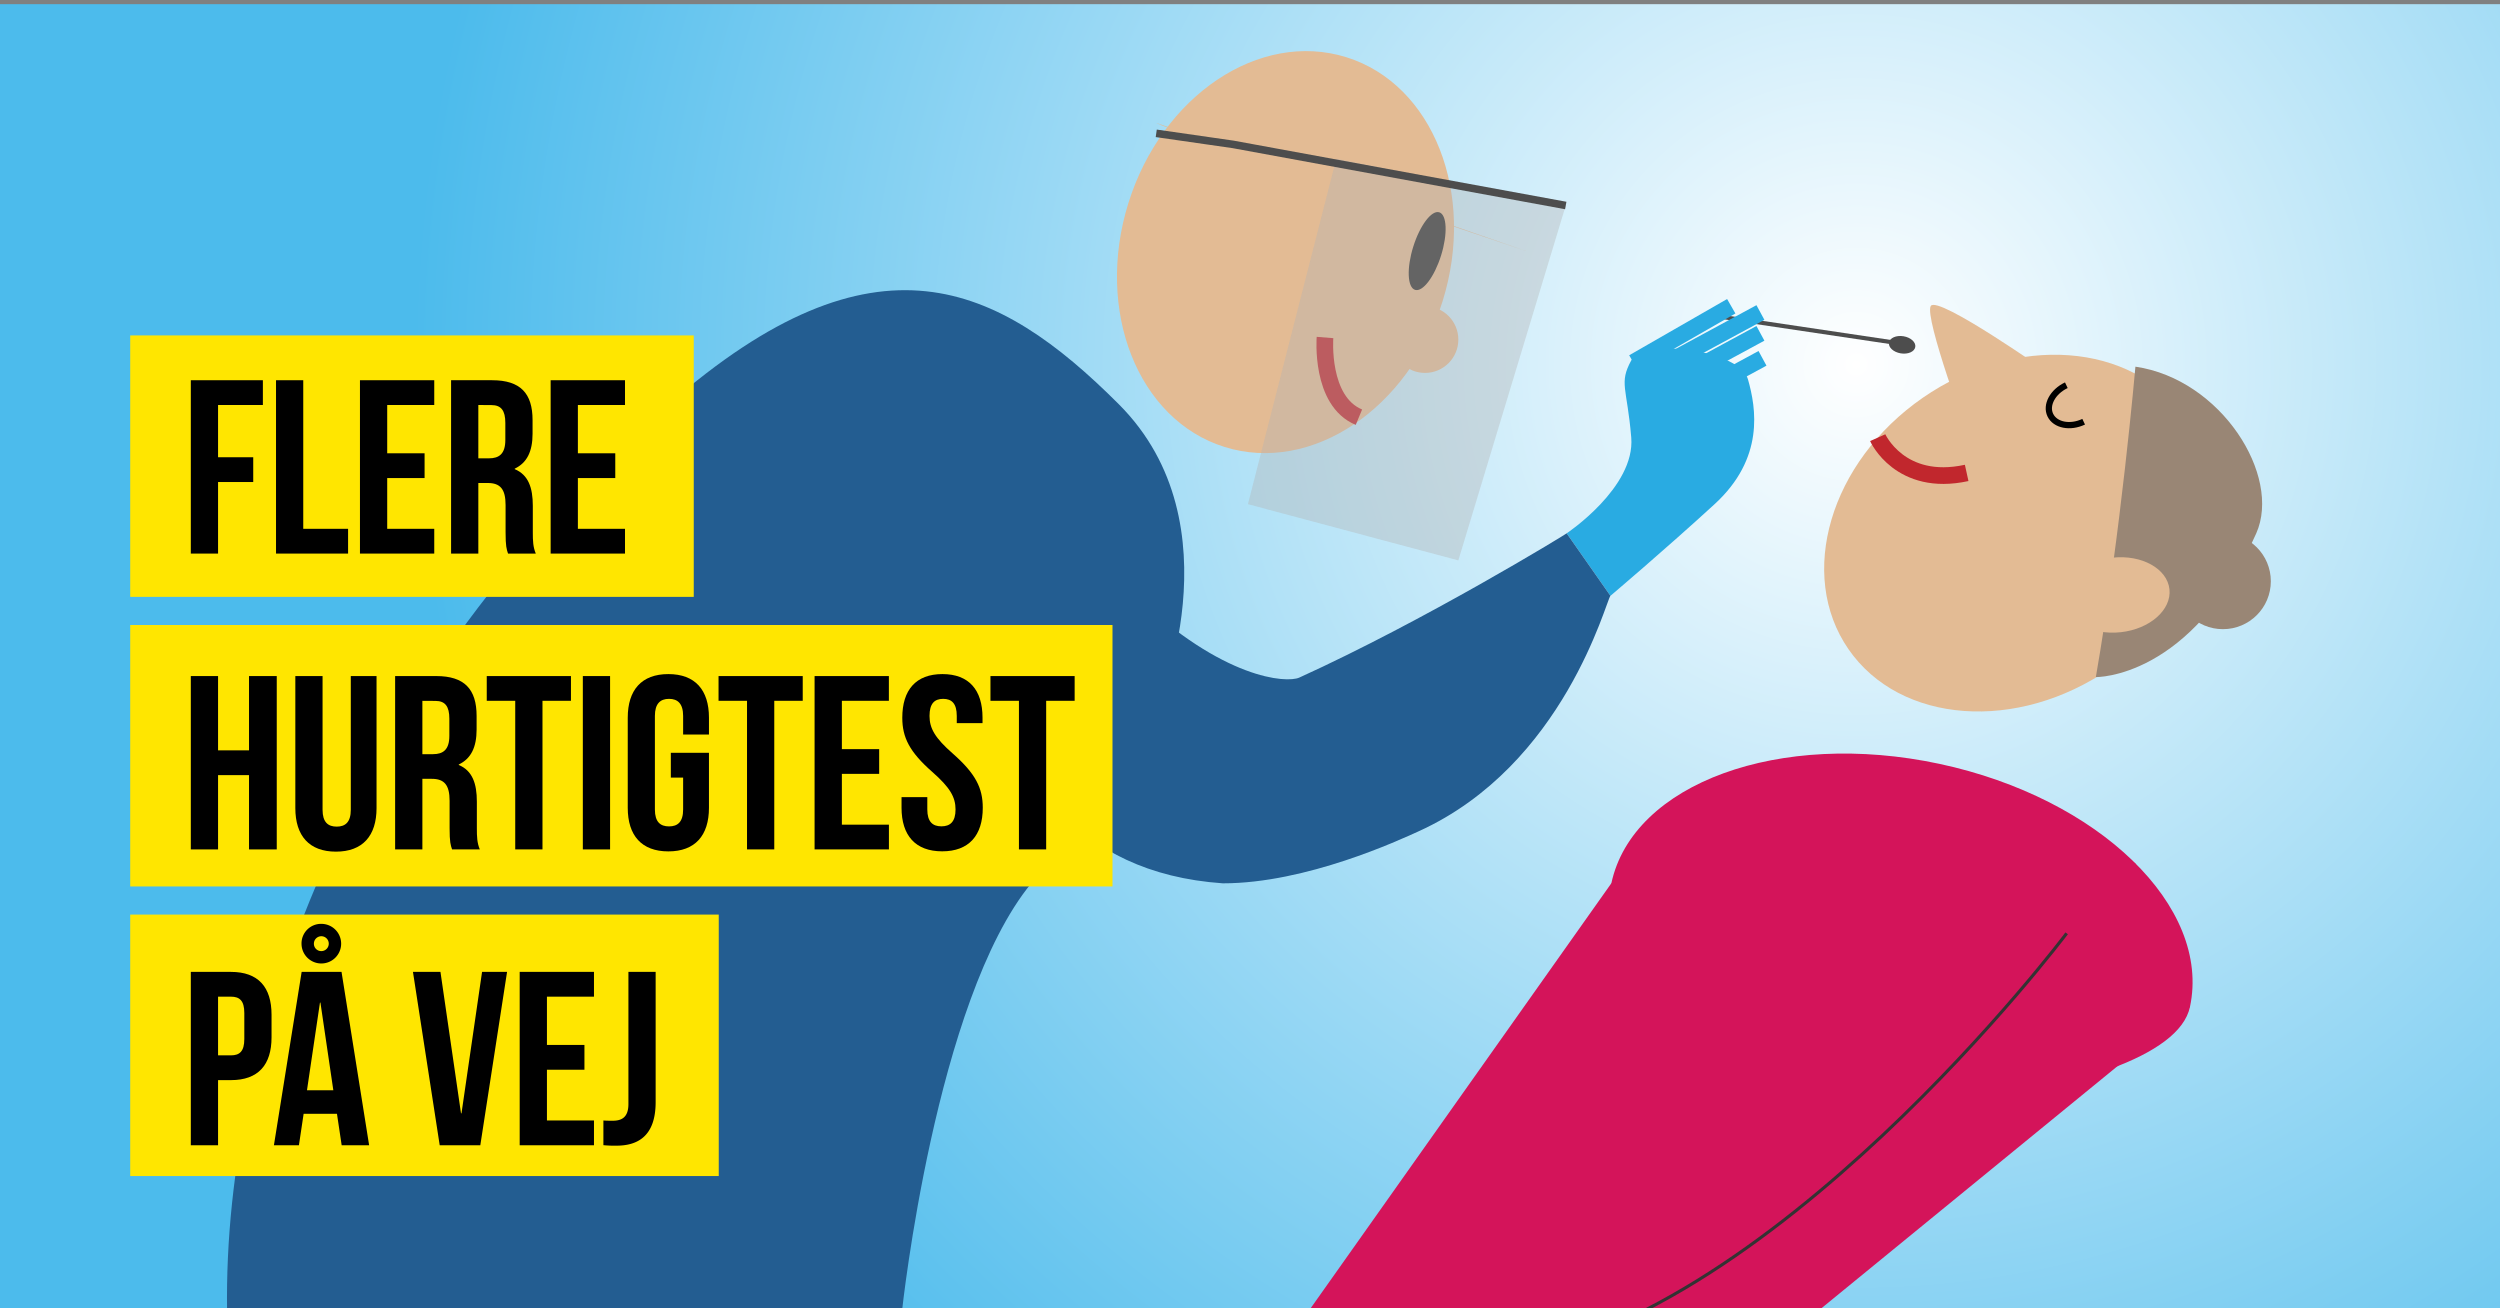
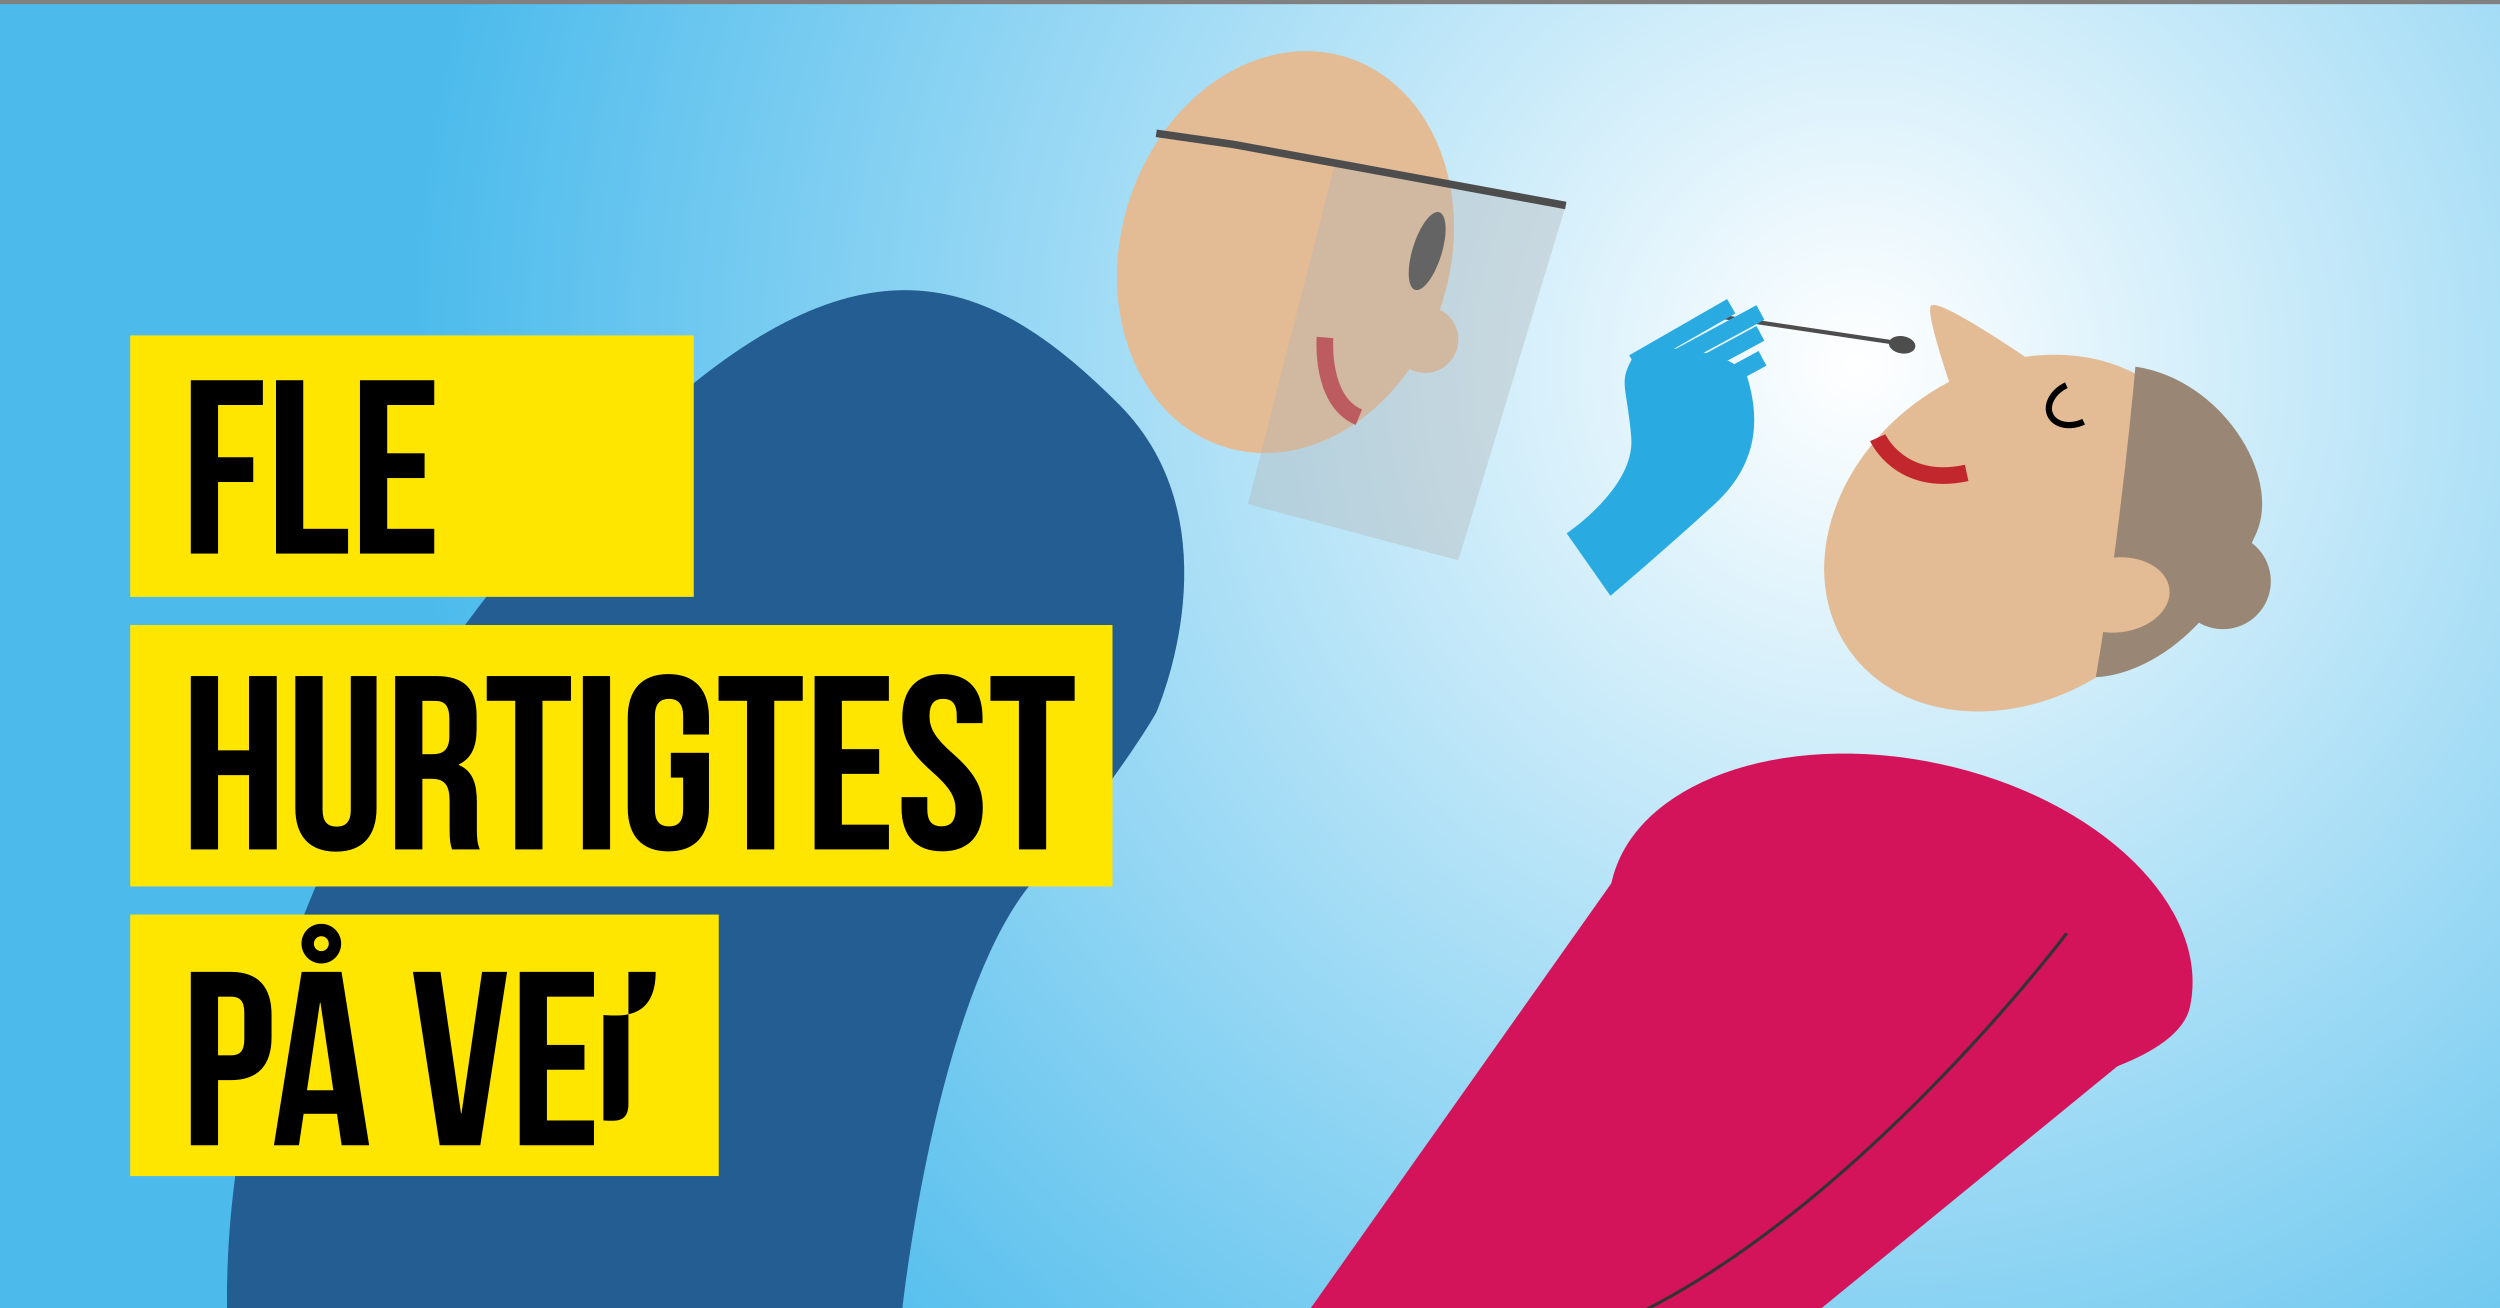
<svg xmlns="http://www.w3.org/2000/svg" id="Lag_1" data-name="Lag 1" viewBox="0 0 1200 628">
  <rect x="0" y="0" width="1200" height="628" fill="#808080" stroke="none" />
  <defs>
    <style>.cls-1{fill:url(#Ikke-navngivet_forløb);}.cls-2{fill:#e3bb94;}.cls-3{fill:#d4145a;}.cls-11,.cls-14,.cls-4,.cls-6,.cls-8,.cls-9{fill:none;stroke-miterlimit:10;}.cls-4{stroke:#000;stroke-width:3px;}.cls-5{fill:#333;}.cls-6{stroke:#c1272d;}.cls-11,.cls-6{stroke-width:8px;}.cls-7{fill:#b3b3b3;opacity:0.38;}.cls-17,.cls-7{isolation:isolate;}.cls-8,.cls-9{stroke:#4d4d4d;}.cls-8{stroke-width:3.64px;}.cls-9{stroke-width:2px;}.cls-10{fill:#29abe2;}.cls-11{stroke:#29abe2;}.cls-12{fill:#4d4d4d;}.cls-13{fill:#235d91;}.cls-14{stroke:#333;stroke-width:1.5px;}.cls-15{fill:#998675;}.cls-16{fill:#ffe600;}</style>
    <radialGradient id="Ikke-navngivet_forløb" cx="891" cy="452.28" r="752.93" gradientTransform="matrix(1, 0, 0, -1, 0, 627.28)" gradientUnits="userSpaceOnUse">
      <stop offset="0" stop-color="#fff" />
      <stop offset="0.92" stop-color="#4cbbec" />
    </radialGradient>
  </defs>
  <title>hurtigtest SVG$</title>
  <g id="Lag_1-2" data-name="Lag 1">
    <rect class="cls-1" y="2" width="1200" height="628" />
    <ellipse class="cls-2" cx="617.03" cy="121.02" rx="98" ry="79" transform="translate(317.52 673.88) rotate(-72.65)" />
    <ellipse class="cls-2" cx="967.89" cy="255.89" rx="98" ry="79" transform="translate(26.41 596.35) rotate(-34.69)" />
    <path class="cls-3" d="M1051.18,483.32c-10.28,48.07-207.78,61.74-284.47,45.35S763.18,472,773.45,424s80.78-73.74,157.47-57.35S1061.46,435.25,1051.18,483.32Z" />
    <polygon class="cls-3" points="873 629 622 638 773.46 423.95 1051.18 483.32 873 629" />
    <path class="cls-2" d="M984.19,179.61S930,141.43,926.76,146.88,945,210.08,945,210.08Z" />
    <path class="cls-3" d="M852,429.5s168.54-19.13,172.9-15.16S904.54,424.07,873,629l-60.07,8.74Z" />
    <path class="cls-4" d="M1000.16,202.43c-6.53,3.08-13.67,1.67-16-3.17s1.15-11.26,7.68-14.35" />
-     <path class="cls-2" d="M555,59c4,3,179,62,179,62" />
    <ellipse class="cls-5" cx="685.04" cy="120.52" rx="19.5" ry="7" transform="translate(365.72 738.45) rotate(-72.65)" />
    <circle class="cls-2" cx="684" cy="163" r="16" />
    <path class="cls-6" d="M636,162s-2.44,30.5,16.28,38.25" />
    <polygon class="cls-7" points="751.56 98.64 641.41 76.18 599 242 700 269 751.56 98.64" />
    <polyline class="cls-8" points="751.56 98.64 591.9 69.31 555 64" />
    <line class="cls-9" x1="913" y1="165" x2="819" y2="151" />
    <path class="cls-10" d="M752,256s33-22,31-46-6-26,0-37,52-5,56,9,8,38-16,60-50,44-50,44Z" />
    <line class="cls-11" x1="831" y1="147" x2="784" y2="174" />
    <line class="cls-11" x1="845" y1="150" x2="797" y2="176" />
    <line class="cls-11" x1="845" y1="160" x2="797" y2="186" />
    <line class="cls-11" x1="846" y1="172" x2="798" y2="198" />
    <ellipse class="cls-12" cx="913.02" cy="165.51" rx="4.16" ry="6.4" transform="translate(599.7 1038.91) rotate(-80.54)" />
    <path class="cls-6" d="M901.3,210.08S912,234,944,227" />
-     <path class="cls-13" d="M587,424C443,414,473.23,229,473,228l52-1c0,.22,1.49,41.37,20,59,42,40,72.52,42,78.66,39.24C683.9,297.86,751.54,256.5,752,256l21,30c-2.14,2.36-22.1,81.23-92,113C671.67,403.24,627,424,587,424Z" />
    <path class="cls-13" d="M555,342s40-90-18-148-116.93-86.52-216,0C171,325,107,496,109,629H433s16-149,62-205S555,342,555,342Z" />
    <path class="cls-14" d="M992,448S849,638,715,653" />
    <path class="cls-15" d="M1025,176s-7,80-19,149c0,0,46,1,77-69C1095.26,228.33,1066.17,182,1025,176Z" />
    <circle class="cls-15" cx="1067" cy="279" r="23" />
    <ellipse class="cls-2" cx="1015.99" cy="285.57" rx="25.5" ry="18" transform="translate(-24.75 110.49) rotate(-6.15)" />
    <rect class="cls-16" x="62.5" y="439" width="282.5" height="125.5" />
    <g class="cls-17">
      <g class="cls-17">
        <path d="M130.34,487.08v10.81c0,13.32-6.41,20.57-19.49,20.57h-6.18v31.26H91.59V466.51h19.26C123.93,466.51,130.34,473.76,130.34,487.08Zm-25.67-8.68v28.17h6.18c4.16,0,6.42-1.9,6.42-7.84V486.25c0-5.95-2.26-7.85-6.42-7.85Z" />
      </g>
      <g class="cls-17">
        <path d="M177.18,549.72H164l-2.26-15.1h-16l-2.26,15.1h-12l13.31-83.21h19.14ZM154.24,443.45a9.51,9.51,0,1,1-9.51,9.51A9.39,9.39,0,0,1,154.24,443.45Zm-6.89,79.88H160l-6.19-42.08h-.23Zm6.89-66.8a3.57,3.57,0,1,0-3.57-3.57A3.51,3.51,0,0,0,154.24,456.53Z" />
        <path d="M221.28,534.39h.24l9.87-67.88h12l-12.84,83.21H211.06l-12.84-83.21h13.2Z" />
        <path d="M262.53,501.58h18v11.89h-18v24.36h22.58v11.89H249.45V466.51h35.66V478.4H262.53Z" />
-         <path d="M289.63,537.83c1.43.12,3.09.12,4.52.12,4.16,0,7.49-1.54,7.49-8V466.51h13.07V529c0,16.64-8.91,20.92-18.78,20.92a53.22,53.22,0,0,1-6.3-.24Z" />
+         <path d="M289.63,537.83c1.43.12,3.09.12,4.52.12,4.16,0,7.49-1.54,7.49-8V466.51h13.07c0,16.64-8.91,20.92-18.78,20.92a53.22,53.22,0,0,1-6.3-.24Z" />
      </g>
    </g>
    <rect class="cls-16" x="62.5" y="300" width="471.5" height="125.5" />
    <g class="cls-17">
      <path d="M104.67,407.72H91.59V324.51h13.08v35.66h14.86V324.51h13.31v83.21H119.53V372.06H104.67Z" />
      <path d="M154.83,324.51V388.7c0,5.94,2.62,8.08,6.78,8.08s6.77-2.14,6.77-8.08V324.51h12.36v63.36c0,13.31-6.65,20.92-19.49,20.92s-19.49-7.61-19.49-20.92V324.51Z" />
      <path d="M217,407.72c-.71-2.14-1.19-3.45-1.19-10.22V384.42c0-7.72-2.61-10.58-8.56-10.58h-4.51v33.88H189.66V324.51h19.73c13.55,0,19.38,6.3,19.38,19.14v6.54c0,8.56-2.74,14-8.56,16.76v.24c6.54,2.73,8.68,8.91,8.68,17.59v12.84c0,4,.11,7,1.42,10.1ZM202.74,336.4V362h5.11c4.87,0,7.84-2.14,7.84-8.8V345c0-5.94-2-8.56-6.65-8.56Z" />
      <path d="M233.64,324.51h40.42V336.4H260.39v71.32H247.31V336.4H233.64Z" />
      <path d="M279.76,324.51h13.08v83.21H279.76Z" />
      <path d="M322,361.36h18.3v26.39c0,13.31-6.65,20.92-19.49,20.92s-19.49-7.61-19.49-20.92V344.48c0-13.31,6.65-20.92,19.49-20.92s19.49,7.61,19.49,20.92v8.09H327.9v-8.92c0-5.94-2.61-8.2-6.77-8.2s-6.78,2.26-6.78,8.2v44.93c0,5.95,2.62,8.09,6.78,8.09s6.77-2.14,6.77-8.09V373.25H322Z" />
      <path d="M344.9,324.51h40.41V336.4H371.65v71.32H358.57V336.4H344.9Z" />
      <path d="M404.1,359.58H422v11.89H404.1v24.36h22.58v11.89H391V324.51h35.66V336.4H404.1Z" />
      <path d="M452.36,323.56c12.71,0,19.25,7.61,19.25,20.92v2.62H459.25v-3.45c0-5.94-2.38-8.2-6.54-8.2s-6.54,2.26-6.54,8.2,2.62,10.58,11.18,18.07c10.93,9.63,14.38,16.52,14.38,26,0,13.31-6.66,20.92-19.49,20.92s-19.5-7.61-19.5-20.92v-5.11h12.37v5.94c0,5.95,2.61,8.09,6.77,8.09s6.78-2.14,6.78-8.09S456,378,447.48,370.51c-10.93-9.62-14.38-16.52-14.38-26C433.1,331.17,439.64,323.56,452.36,323.56Z" />
      <path d="M475.42,324.51h40.41V336.4H502.16v71.32H489.09V336.4H475.42Z" />
    </g>
    <rect class="cls-16" x="62.5" y="161" width="270.5" height="125.5" />
    <g class="cls-17">
      <path d="M104.67,219.48h16.88v11.89H104.67v34.35H91.59V182.51h34.59V194.4H104.67Z" />
      <path d="M132.49,182.51h13.07v71.32h21.52v11.89H132.49Z" />
      <path d="M185.86,217.58H203.8v11.89H185.86v24.36h22.58v11.89H172.78V182.51h35.66V194.4H185.86Z" />
-       <path d="M243.86,265.72c-.71-2.14-1.18-3.45-1.18-10.22V242.42c0-7.72-2.62-10.58-8.56-10.58H229.6v33.88H216.52V182.51h19.74c13.55,0,19.37,6.3,19.37,19.14v6.54c0,8.56-2.73,14-8.56,16.76v.24c6.54,2.73,8.68,8.91,8.68,17.59v12.84c0,4,.12,7,1.43,10.1ZM229.6,194.4V220h5.11c4.87,0,7.85-2.14,7.85-8.8V203c0-5.94-2-8.56-6.66-8.56Z" />
-       <path d="M277.38,217.58h17.95v11.89H277.38v24.36H300v11.89H264.31V182.51H300V194.4H277.38Z" />
    </g>
  </g>
</svg>